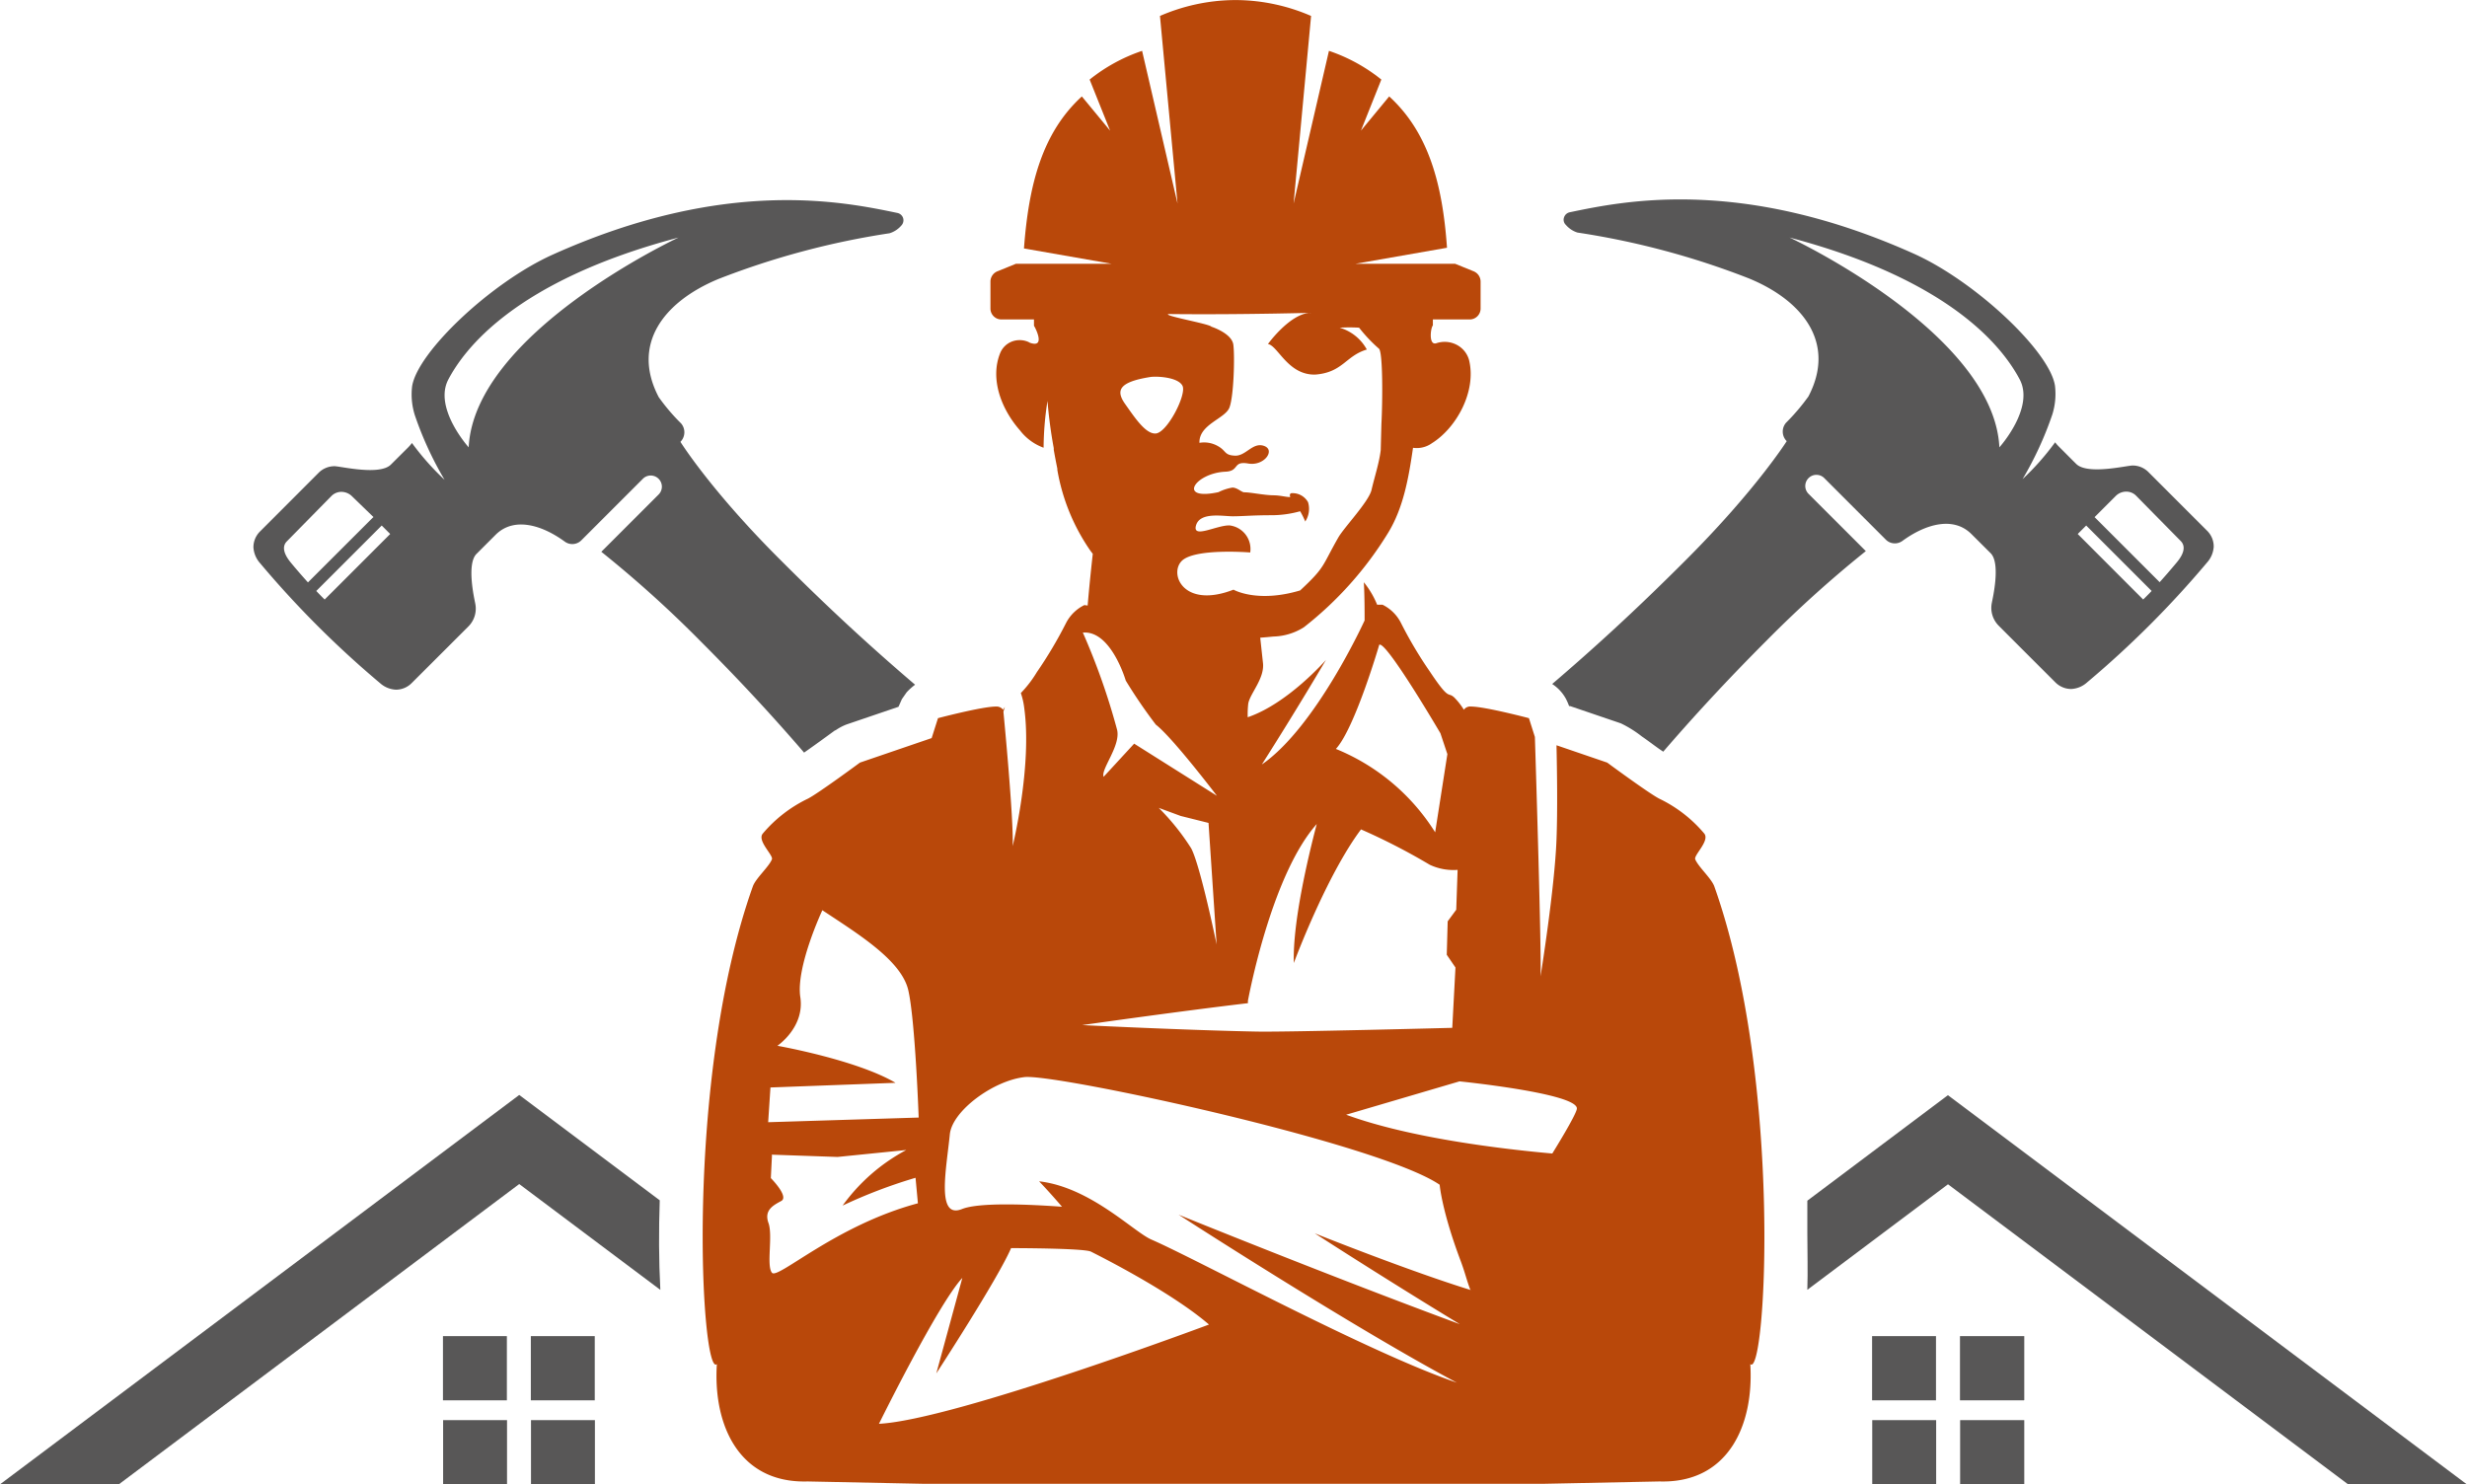
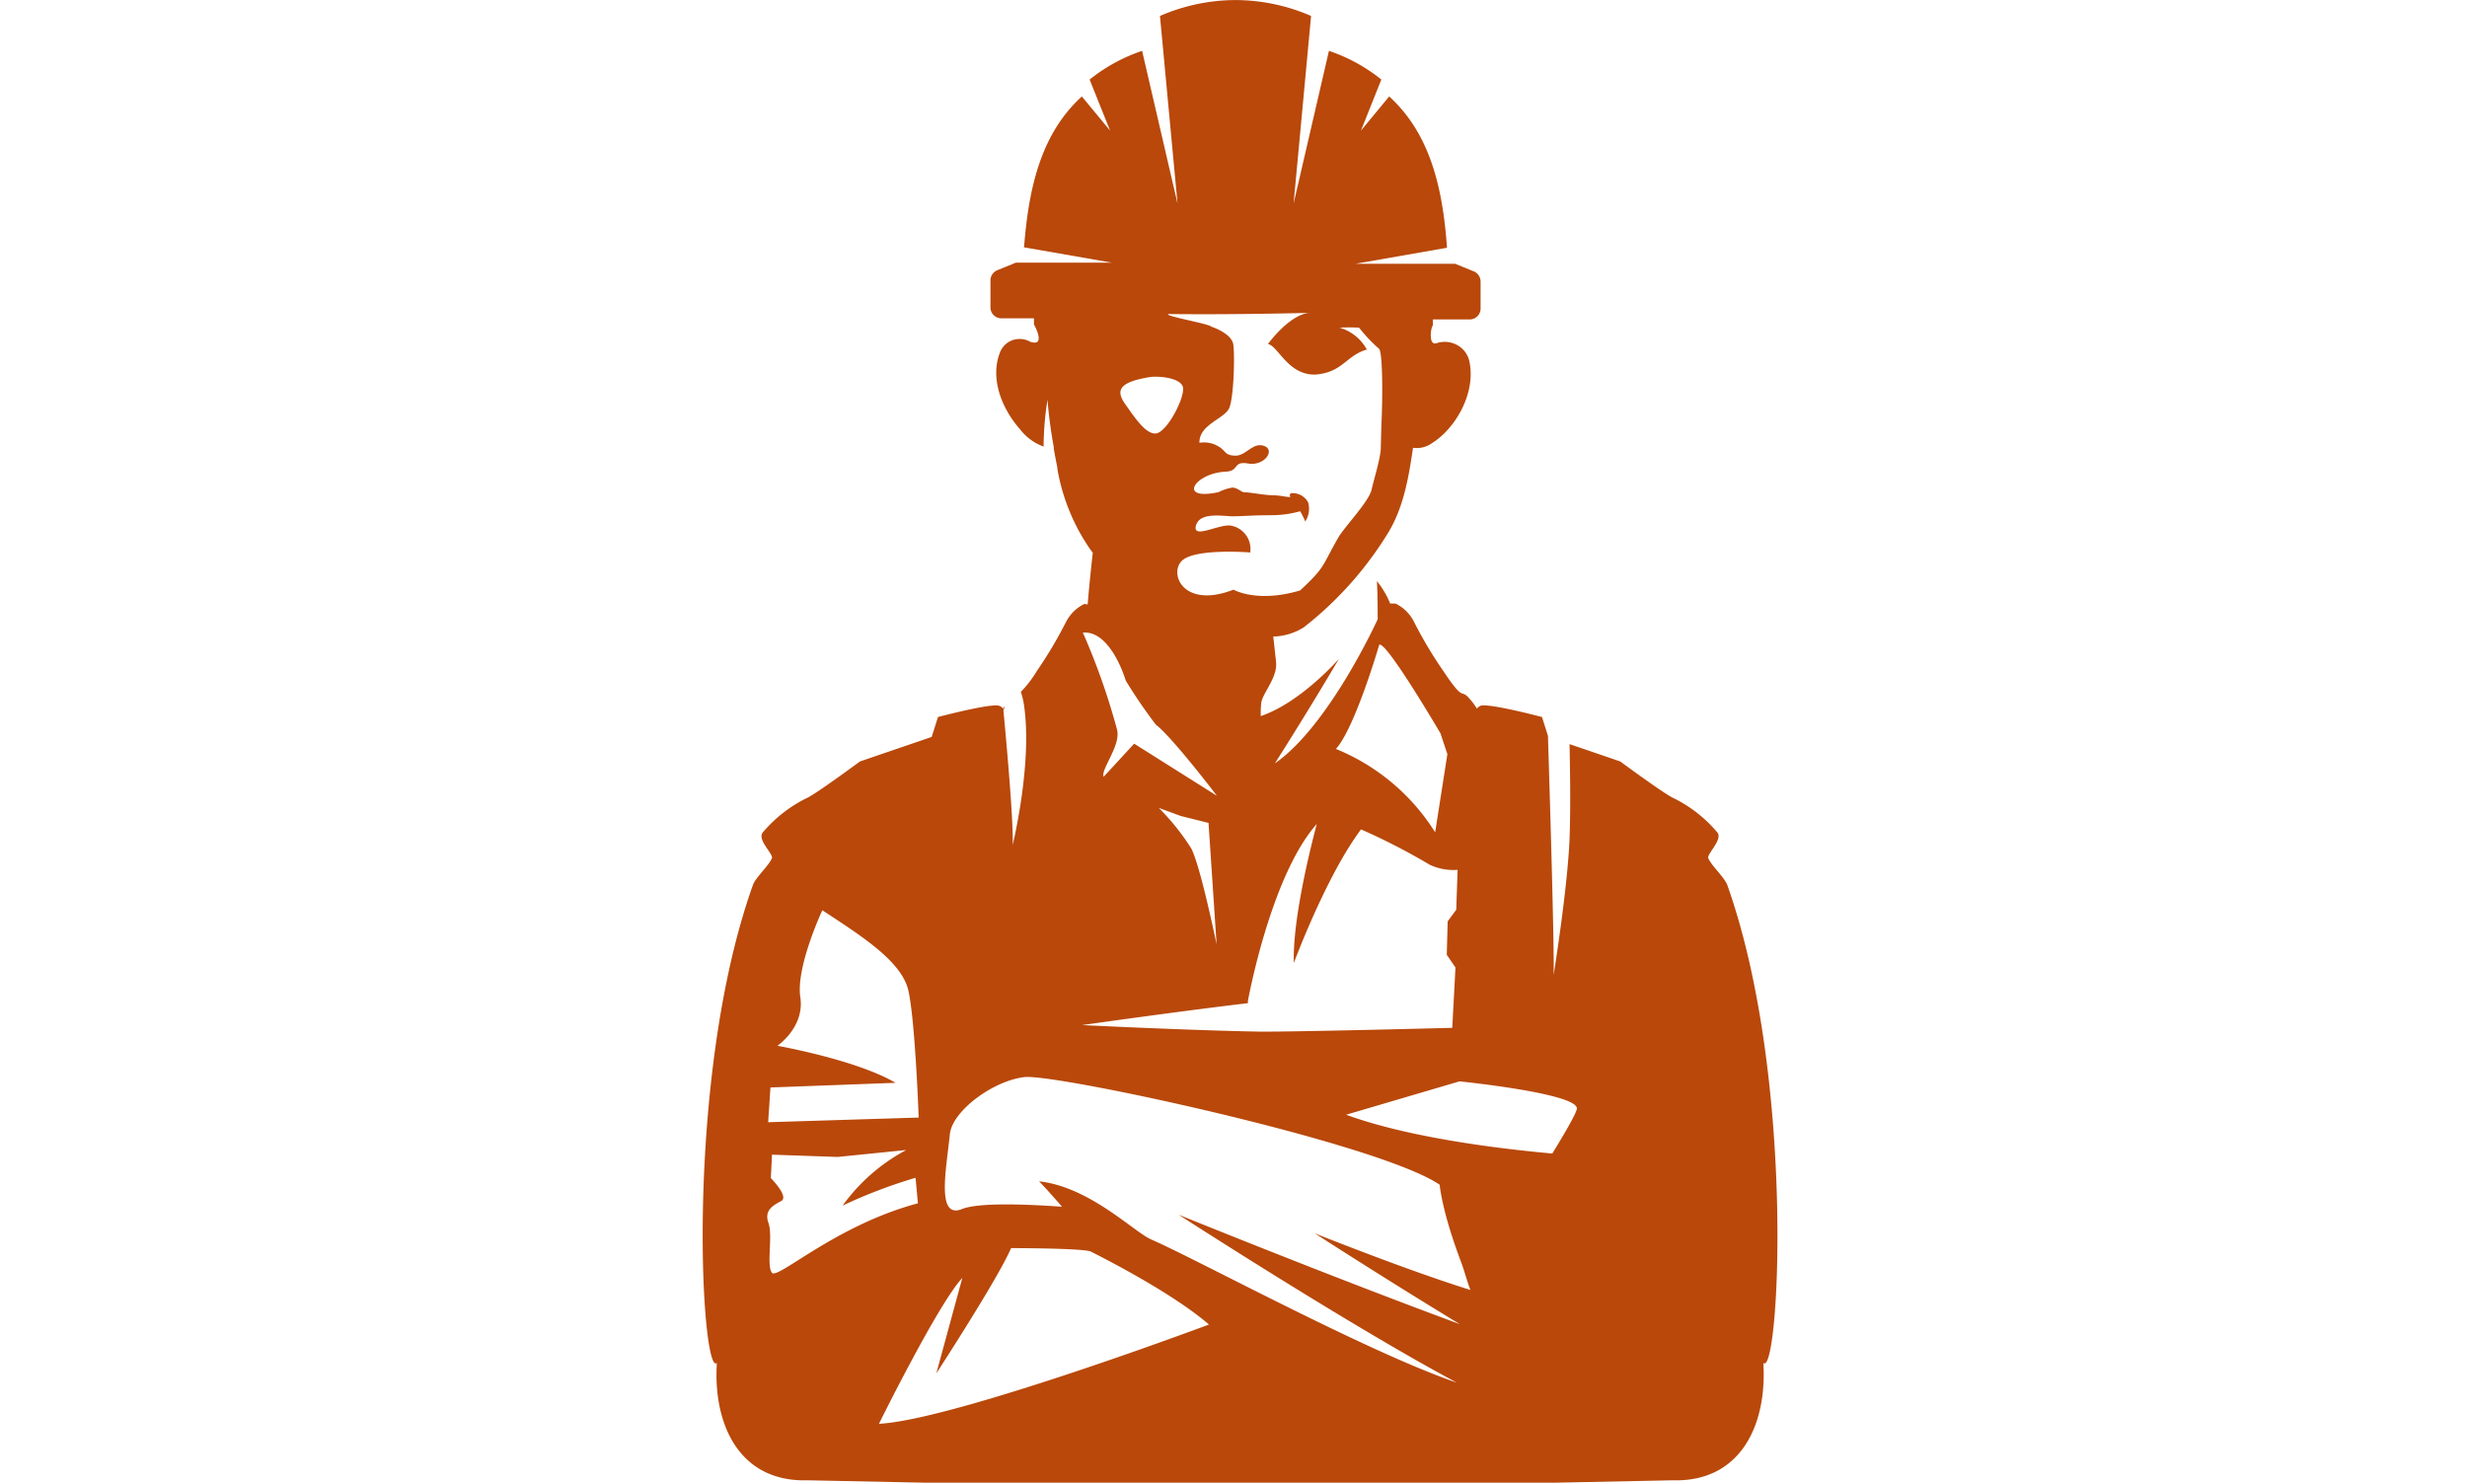
<svg xmlns="http://www.w3.org/2000/svg" id="Слой_1" data-name="Слой 1" viewBox="0 0 323.08 194.42">
  <defs>
    <style>.cls-1{fill:#b9480a;}.cls-1,.cls-2{fill-rule:evenodd;}.cls-2{fill:#585757;}</style>
  </defs>
-   <path class="cls-1" d="M918,348.54c.61-8.22,2.34-15.12,7.58-19.91l3.7,4.48-2.68-6.69a22.4,22.4,0,0,1,6.87-3.76l4.64,20-2.3-24.57a25,25,0,0,1,9.6-2.08H946a25,25,0,0,1,9.6,2.08l-2.29,24.57,4.63-20a22.26,22.26,0,0,1,6.86,3.76l-2.67,6.69,3.7-4.48c5.22,4.77,7,11.64,7.57,19.82l-12,2.1h13.07l2.46,1a1.46,1.46,0,0,1,.87,1.36v3.47a1.43,1.43,0,0,1-1.39,1.46h-4.86v.79c-.29.27-.6,2.68.47,2.32a3.4,3.4,0,0,1,2.65.21,3.21,3.21,0,0,1,1.62,2h0c1,4.12-1.68,8.91-4.87,10.89a3.4,3.4,0,0,1-2.47.6c-.57,3.92-1.26,7.9-3.3,11.2a46.5,46.5,0,0,1-11,12.31,7.85,7.85,0,0,1-4,1.21q-.85.09-1.71.15c.11,1,.25,2.32.36,3.31.23,2.05-1.71,4-1.93,5.34a12.64,12.64,0,0,0-.07,1.77c5.29-1.8,10.25-7.51,10.25-7.51-3.44,5.82-6.47,10.66-8.4,13.7,7.12-4.92,13.46-18.87,13.46-18.87,0-1.17,0-3.16-.1-5a11.48,11.48,0,0,1,1.74,2.94l.7,0a5.32,5.32,0,0,1,2.42,2.39,54.21,54.21,0,0,0,3.8,6.39c2.63,3.95,2.29,2.55,3.18,3.37a9,9,0,0,1,1.26,1.61,1,1,0,0,1,.94-.42c1.82,0,7.58,1.52,7.58,1.52l.78,2.46c.15,4.63.87,28.08.74,31.36,0,0,1.85-11.49,2.09-17.92.15-3.9.07-9,0-12.35l6.64,2.27s5.42,4,6.81,4.72a17.71,17.71,0,0,1,5.89,4.56c.79.94-1.4,2.85-1.17,3.39.41,1,2.12,2.49,2.5,3.55,9,25.35,6.77,64.51,4.71,62.56.5,8.06-2.94,15.63-11.88,15.37l-15.23.31H904.89l-15.23-.31c-8.94.26-12.39-7.31-11.88-15.37-2.06,1.95-4.32-37.21,4.71-62.56.37-1.06,2.09-2.54,2.5-3.55.22-.54-2-2.45-1.18-3.39a17.82,17.82,0,0,1,5.9-4.56c1.38-.71,6.81-4.72,6.81-4.72l9.39-3.21.83-2.61s5.76-1.52,7.58-1.52a1.07,1.07,0,0,1,.94.41l.24-.37c-.12.38-.19.64-.19.64s1.36,14,1.21,17.6c0,0,2.56-10.43,1.52-18.05a9.62,9.62,0,0,0-.45-2,15.11,15.11,0,0,0,2.1-2.74,55.61,55.61,0,0,0,3.8-6.39,5.32,5.32,0,0,1,2.42-2.39l.43.06c.19-2.29.46-4.88.67-6.77l-.31-.41a26.35,26.35,0,0,1-4.33-10.59v-.16s-.21-1-.47-2.47l0-.22h0a61.7,61.7,0,0,1-.82-6.18,40.6,40.6,0,0,0-.51,6.13,6.86,6.86,0,0,1-3.1-2.28c-2.48-2.82-3.94-6.78-2.58-10.13h0a2.71,2.71,0,0,1,1.54-1.5,2.84,2.84,0,0,1,2.18.07,1,1,0,0,0,.28.13c2,.63.51-2.17.42-2.26,0-.25,0-.52,0-.83H915a1.43,1.43,0,0,1-1.39-1.46v-3.47a1.46,1.46,0,0,1,.87-1.36l2.46-1h12.55l-11.44-2Zm-1.7,130.93s9.56,0,10.47.46,10.46,5.23,15.46,9.55c0,0-33.43,12.51-43.22,13,0,0,7.74-15.7,10.92-19.11l-3.41,12.51s8-12.28,9.78-16.38ZM976.48,485c-.56-1.49-.67-2.19-1.3-3.88-2.47-6.56-2.74-9.95-2.74-9.95-8-5.46-50.27-14.56-54.36-14.1s-9.48,4.42-9.79,7.5c-.45,4.55-1.82,11.15,1.6,9.78,2.28-.91,8.93-.6,13.09-.3-1.71-2-3-3.33-3-3.33,6.7.76,12.39,6.63,14.71,7.63,5.89,2.55,28.34,14.76,40,18.74-13.79-7.34-36.44-22-36.44-22s20.11,8.17,36.83,14.34c-10.07-6.12-19-11.9-19-11.9s12.29,4.92,20.43,7.43ZM885,467.3l-.15,3s2.42,2.43,1.36,3-2.27,1.21-1.67,2.88-.3,5.61.46,6.52,8.34-6.22,19.11-9.1l-.31-3.34a66.63,66.63,0,0,0-9.55,3.64,24.38,24.38,0,0,1,8.34-7.28l-9,.91-8.64-.3Zm102.17-.19s3.22-5.17,3.24-5.92c.05-2-15.37-3.56-15.37-3.56L960.19,462c8.47,3.1,20.7,4.52,27,5.08Zm-95.58-31.88s-3.48,7.43-2.88,11.37-3,6.37-3,6.37,10.31,1.82,15.47,4.85l-16.38.61-.3,4.55,19.71-.61s-.45-12.74-1.36-16.68-6.68-7.43-11.23-10.46Zm64.75-11.29c-1.18,4.49-3.16,12.93-3,18.19,0,0,4.22-11.4,8.8-17.5a82.82,82.82,0,0,1,9,4.63,7.3,7.3,0,0,0,3.65.67l-.18,5.22-1.12,1.52-.12,4.38,1.14,1.67-.42,7.9s-21.76.57-25.58.49c-9.35-.18-22.89-.85-22.89-.85s12.63-1.8,21.71-2.87v-.32c.37-1.94,3.33-16.73,9-23.13Zm-20.69-2.13,2.88,1.06,3.64.91,1.06,15.92s-2.12-10.31-3.33-12.59a30.38,30.38,0,0,0-4.25-5.3Zm28.88-21.37s-3.18,10.92-5.68,13.65a27.64,27.64,0,0,1,13,10.92l1.6-10.24-.91-2.73s-7.06-12.05-8-11.6Zm-38.82-1.59a88.7,88.7,0,0,1,4.49,12.75c.48,2.11-2.17,5.16-1.77,6.14l4-4.34,10.84,6.83s-5.83-7.66-8-9.32a66.24,66.24,0,0,1-3.94-5.77s-1.9-6.52-5.54-6.29ZM955.43,357c1.65-.1-7.93.25-18.53.13-.62.25,5.35,1.27,5.65,1.66,0,0,2.67.85,2.87,2.36s.06,6.8-.52,8.25-4,2.19-3.92,4.6a3.63,3.63,0,0,1,2.44.44c1.1.62.79,1.18,2.22,1.24s2.32-1.82,3.82-1.27,0,2.66-2.09,2.3-1.1,1-3,1.07c-4,.19-6.36,3.85-.9,2.68a6.4,6.4,0,0,1,1.83-.6c.63,0,1.22.63,1.56.62.82,0,2.48.36,3.73.39,1,0,1.74.25,2.29.23,0,0-.18-.37.1-.5a2.31,2.31,0,0,1,2.22,1.17,3,3,0,0,1-.33,2.48c0,.25-.13-.32-.7-1.29a14,14,0,0,1-3.71.52c-2.58,0-3.81.14-5.11.14s-4.3-.61-4.82,1.2,2.8-.09,4.43,0a3.11,3.11,0,0,1,2.67,3.54s-7.36-.6-9,1.14.32,6.25,6.81,3.73c0,0,3.07,1.79,8.73.1,3.34-3.11,2.81-3.11,5-6.94.79-1.36,4-4.7,4.35-6.24s1-3.5,1.2-5.19l.09-3.41c.17-3.22.19-9.44-.32-9.88a19.94,19.94,0,0,1-2.6-2.75c-1.34-.09-2.55,0-2.55,0a5.93,5.93,0,0,1,3.56,2.86c-2.77.82-3.15,3-6.74,3.28-3.59.1-4.91-3.8-6.21-4,0,0,2.82-3.91,5.46-4.08Zm-20.9,8.38c.83-.13,3.65,0,4.23,1.15s-2.08,6.3-3.58,6.25c-1.3,0-2.68-2.1-3.92-3.85s-.91-2.88,3.27-3.55Z" transform="translate(-783.9 -316)" />
-   <path class="cls-2" d="M987.17,405.59c5.12-4.38,10.68-9.4,17.46-16.19,9.2-9.19,13.26-15.62,13.26-15.62h0a1.77,1.77,0,0,1-.08-2.42,27.44,27.44,0,0,0,2.92-3.43c3.62-6.9-.59-12.51-7.8-15.47a104.27,104.27,0,0,0-22.44-6,3.32,3.32,0,0,1-1.52-1,.93.93,0,0,1-.24-1,1,1,0,0,1,.75-.66c7.1-1.48,22.54-4.71,45.15,5.47,8,3.62,17.7,12.75,18.39,17.24a9,9,0,0,1-.35,3.79h0a45.13,45.13,0,0,1-3.89,8.45,33.77,33.77,0,0,0,4.26-4.82,5.37,5.37,0,0,0,.52.59c.77.77,1.54,1.55,2.24,2.24,1.47,1.47,6.62.21,7.39.21a2.9,2.9,0,0,1,2.07.86l7.69,7.69a2.9,2.9,0,0,1,.86,2.07,3.41,3.41,0,0,1-.86,2.07,128.34,128.34,0,0,1-15.73,15.72,3.33,3.33,0,0,1-2.07.86,2.94,2.94,0,0,1-2.07-.86c-2.07-2.07-5.26-5.25-7.42-7.42a3.31,3.31,0,0,1-.91-3c.12-.63,1.17-5.17-.15-6.5l-2.52-2.51c-2.33-2.33-5.94-1.37-9.06.91a1.67,1.67,0,0,1-2.14-.17l-.28-.28-7.79-7.79a1.45,1.45,0,0,0-2.06,0h0a1.45,1.45,0,0,0,0,2.06l7.5,7.5a152.22,152.22,0,0,0-13,11.72c-5.41,5.42-9.71,10.12-13.53,14.55-1-.66-1.87-1.36-2.81-2a14.88,14.88,0,0,0-2.74-1.71l-6.64-2.26-.14,0a8.41,8.41,0,0,0-.44-1,5.44,5.44,0,0,0-1.75-1.88Zm-98,8.94c-3.81-4.42-8.11-9.13-13.52-14.54a151,151,0,0,0-13-11.72l7.5-7.5a1.45,1.45,0,0,0,0-2.06h0a1.45,1.45,0,0,0-2.06,0l-7.79,7.79-.28.28a1.67,1.67,0,0,1-2.14.17c-3.12-2.28-6.73-3.24-9.07-.91l-2.51,2.51c-1.32,1.33-.28,5.87-.16,6.5a3.3,3.3,0,0,1-.9,3l-7.43,7.42a2.9,2.9,0,0,1-2.07.86,3.35,3.35,0,0,1-2.07-.86,128.26,128.26,0,0,1-15.72-15.72,3.41,3.41,0,0,1-.86-2.07,2.9,2.9,0,0,1,.86-2.07l7.68-7.69a2.94,2.94,0,0,1,2.07-.86c.78,0,5.92,1.26,7.39-.21l2.25-2.24a5.21,5.21,0,0,0,.51-.59,34.19,34.19,0,0,0,4.27,4.82,45.13,45.13,0,0,1-3.89-8.45h0a9,9,0,0,1-.36-3.79c.7-4.49,10.35-13.62,18.39-17.24,22.62-10.18,38.06-6.95,45.16-5.47a1,1,0,0,1,.75.66,1,1,0,0,1-.24,1,3.34,3.34,0,0,1-1.53,1,104.6,104.6,0,0,0-22.44,6c-7.2,3-11.41,8.57-7.79,15.47a25.81,25.81,0,0,0,2.92,3.43,1.78,1.78,0,0,1-.08,2.42h0s4,6.43,13.25,15.62c6.79,6.8,12.35,11.81,17.48,16.19a8.1,8.1,0,0,0-1.11,1l-.62.89-.44,1-6.79,2.31a6.68,6.68,0,0,0-1.47.78l-.06,0c-1.15.84-2.3,1.68-3.46,2.5l-.6.42ZM835,385.94l-1.11-1.11-8.57,8.57c.73.78,1.1,1.12,1.1,1.12l8.58-8.58Zm221,0,1.11-1.11,8.57,8.57c-.74.78-1.11,1.12-1.11,1.12l-8.57-8.58Zm-223.18-2.21L830,381a2,2,0,0,0-1.36-.58,1.83,1.83,0,0,0-1.33.54l-5.84,5.94c-.72.73-.33,1.76.51,2.78s1.63,1.91,2.25,2.6l8.53-8.52Zm225.39,0,2.76-2.76a1.94,1.94,0,0,1,1.35-.58,1.8,1.8,0,0,1,1.33.54l5.85,5.94c.71.73.33,1.76-.52,2.78s-1.63,1.91-2.25,2.6l-8.52-8.52Zm-212.93-9.14s-4.65-5.15-2.66-8.9,8.48-12.86,30.15-18.58c0,0-26.75,12.47-27.49,27.48Zm200.46,0s4.65-5.15,2.66-8.9-8.47-12.86-30.14-18.58c0,0,26.74,12.47,27.48,27.48Z" transform="translate(-783.9 -316)" />
-   <path class="cls-2" d="M799.46,510.41H783.9l68-51,18.4,13.8c-.13,3.91-.13,7.83.08,11.73l-18.48-13.86-52.4,39.3Zm238,0h-8.37V502h8.37v8.37Zm-187.16,0h-8.37V502h8.37v8.37Zm11.51,0h-8.37V502h8.37v8.37Zm187.16,0h-8.37V502H1049v8.37Zm58,0h-15.56l-52.4-39.3-18.42,13.82c.08-2.5,0-5,0-7.5,0-1.39,0-2.78,0-4.17L1039,459.44l68,51Zm-69.53-11h-8.37V491h8.37v8.37Zm-187.16,0h-8.37V491h8.37v8.37Zm11.51,0h-8.37V491h8.37v8.37Zm187.16,0h-8.37V491H1049v8.37Z" transform="translate(-783.9 -316)" />
+   <path class="cls-1" d="M918,348.54c.61-8.22,2.34-15.12,7.58-19.91l3.7,4.48-2.68-6.69a22.4,22.4,0,0,1,6.87-3.76l4.64,20-2.3-24.57a25,25,0,0,1,9.6-2.08H946a25,25,0,0,1,9.6,2.08l-2.29,24.57,4.63-20a22.26,22.26,0,0,1,6.86,3.76l-2.67,6.69,3.7-4.48c5.22,4.77,7,11.64,7.57,19.82l-12,2.1h13.07l2.46,1a1.46,1.46,0,0,1,.87,1.36v3.47a1.43,1.43,0,0,1-1.39,1.46h-4.86v.79c-.29.27-.6,2.68.47,2.32a3.4,3.4,0,0,1,2.65.21,3.21,3.21,0,0,1,1.62,2h0c1,4.12-1.68,8.91-4.87,10.89a3.4,3.4,0,0,1-2.47.6c-.57,3.92-1.26,7.9-3.3,11.2a46.5,46.5,0,0,1-11,12.31,7.85,7.85,0,0,1-4,1.21c.11,1,.25,2.32.36,3.31.23,2.05-1.71,4-1.93,5.34a12.64,12.64,0,0,0-.07,1.77c5.29-1.8,10.25-7.51,10.25-7.51-3.44,5.82-6.47,10.66-8.4,13.7,7.12-4.92,13.46-18.87,13.46-18.87,0-1.17,0-3.16-.1-5a11.48,11.48,0,0,1,1.74,2.94l.7,0a5.32,5.32,0,0,1,2.42,2.39,54.21,54.21,0,0,0,3.8,6.39c2.63,3.95,2.29,2.55,3.18,3.37a9,9,0,0,1,1.26,1.61,1,1,0,0,1,.94-.42c1.82,0,7.58,1.52,7.58,1.52l.78,2.46c.15,4.63.87,28.08.74,31.36,0,0,1.85-11.49,2.09-17.92.15-3.9.07-9,0-12.35l6.64,2.27s5.42,4,6.81,4.72a17.71,17.71,0,0,1,5.89,4.56c.79.94-1.4,2.85-1.17,3.39.41,1,2.12,2.49,2.5,3.55,9,25.35,6.77,64.51,4.71,62.56.5,8.06-2.94,15.63-11.88,15.37l-15.23.31H904.89l-15.23-.31c-8.94.26-12.39-7.31-11.88-15.37-2.06,1.95-4.32-37.21,4.71-62.56.37-1.06,2.09-2.54,2.5-3.55.22-.54-2-2.45-1.18-3.39a17.82,17.82,0,0,1,5.9-4.56c1.38-.71,6.81-4.72,6.81-4.72l9.39-3.21.83-2.61s5.76-1.52,7.58-1.52a1.07,1.07,0,0,1,.94.41l.24-.37c-.12.38-.19.64-.19.64s1.36,14,1.21,17.6c0,0,2.56-10.43,1.52-18.05a9.62,9.62,0,0,0-.45-2,15.11,15.11,0,0,0,2.1-2.74,55.61,55.61,0,0,0,3.8-6.39,5.32,5.32,0,0,1,2.42-2.39l.43.06c.19-2.29.46-4.88.67-6.77l-.31-.41a26.35,26.35,0,0,1-4.33-10.59v-.16s-.21-1-.47-2.47l0-.22h0a61.7,61.7,0,0,1-.82-6.18,40.6,40.6,0,0,0-.51,6.13,6.86,6.86,0,0,1-3.1-2.28c-2.48-2.82-3.94-6.78-2.58-10.13h0a2.71,2.71,0,0,1,1.54-1.5,2.84,2.84,0,0,1,2.18.07,1,1,0,0,0,.28.13c2,.63.51-2.17.42-2.26,0-.25,0-.52,0-.83H915a1.43,1.43,0,0,1-1.39-1.46v-3.47a1.46,1.46,0,0,1,.87-1.36l2.46-1h12.55l-11.44-2Zm-1.7,130.93s9.56,0,10.47.46,10.46,5.23,15.46,9.55c0,0-33.43,12.51-43.22,13,0,0,7.74-15.7,10.92-19.11l-3.41,12.51s8-12.28,9.78-16.38ZM976.48,485c-.56-1.49-.67-2.19-1.3-3.88-2.47-6.56-2.74-9.95-2.74-9.95-8-5.46-50.27-14.56-54.36-14.1s-9.48,4.42-9.79,7.5c-.45,4.55-1.82,11.15,1.6,9.78,2.28-.91,8.93-.6,13.09-.3-1.71-2-3-3.33-3-3.33,6.7.76,12.39,6.63,14.71,7.63,5.89,2.55,28.34,14.76,40,18.74-13.79-7.34-36.44-22-36.44-22s20.11,8.17,36.83,14.34c-10.07-6.12-19-11.9-19-11.9s12.29,4.92,20.43,7.43ZM885,467.3l-.15,3s2.42,2.43,1.36,3-2.27,1.21-1.67,2.88-.3,5.61.46,6.52,8.34-6.22,19.11-9.1l-.31-3.34a66.63,66.63,0,0,0-9.55,3.64,24.38,24.38,0,0,1,8.34-7.28l-9,.91-8.64-.3Zm102.17-.19s3.22-5.17,3.24-5.92c.05-2-15.37-3.56-15.37-3.56L960.19,462c8.47,3.1,20.7,4.52,27,5.08Zm-95.58-31.88s-3.48,7.43-2.88,11.37-3,6.37-3,6.37,10.31,1.82,15.47,4.85l-16.38.61-.3,4.55,19.71-.61s-.45-12.74-1.36-16.68-6.68-7.43-11.23-10.46Zm64.75-11.29c-1.18,4.49-3.16,12.93-3,18.19,0,0,4.22-11.4,8.8-17.5a82.82,82.82,0,0,1,9,4.63,7.3,7.3,0,0,0,3.65.67l-.18,5.22-1.12,1.52-.12,4.38,1.14,1.67-.42,7.9s-21.76.57-25.58.49c-9.35-.18-22.89-.85-22.89-.85s12.63-1.8,21.71-2.87v-.32c.37-1.94,3.33-16.73,9-23.13Zm-20.69-2.13,2.88,1.06,3.64.91,1.06,15.92s-2.12-10.31-3.33-12.59a30.38,30.38,0,0,0-4.25-5.3Zm28.88-21.37s-3.18,10.92-5.68,13.65a27.64,27.64,0,0,1,13,10.92l1.6-10.24-.91-2.73s-7.06-12.05-8-11.6Zm-38.82-1.59a88.7,88.7,0,0,1,4.49,12.75c.48,2.11-2.17,5.16-1.77,6.14l4-4.34,10.84,6.83s-5.83-7.66-8-9.32a66.24,66.24,0,0,1-3.94-5.77s-1.9-6.52-5.54-6.29ZM955.43,357c1.65-.1-7.93.25-18.53.13-.62.25,5.35,1.27,5.65,1.66,0,0,2.67.85,2.87,2.36s.06,6.8-.52,8.25-4,2.19-3.92,4.6a3.63,3.63,0,0,1,2.44.44c1.1.62.79,1.18,2.22,1.24s2.32-1.82,3.82-1.27,0,2.66-2.09,2.3-1.1,1-3,1.07c-4,.19-6.36,3.85-.9,2.68a6.4,6.4,0,0,1,1.83-.6c.63,0,1.22.63,1.56.62.82,0,2.48.36,3.73.39,1,0,1.74.25,2.29.23,0,0-.18-.37.1-.5a2.31,2.31,0,0,1,2.22,1.17,3,3,0,0,1-.33,2.48c0,.25-.13-.32-.7-1.29a14,14,0,0,1-3.71.52c-2.58,0-3.81.14-5.11.14s-4.3-.61-4.82,1.2,2.8-.09,4.43,0a3.11,3.11,0,0,1,2.67,3.54s-7.36-.6-9,1.14.32,6.25,6.81,3.73c0,0,3.07,1.79,8.73.1,3.34-3.11,2.81-3.11,5-6.94.79-1.36,4-4.7,4.35-6.24s1-3.5,1.2-5.19l.09-3.41c.17-3.22.19-9.44-.32-9.88a19.94,19.94,0,0,1-2.6-2.75c-1.34-.09-2.55,0-2.55,0a5.93,5.93,0,0,1,3.56,2.86c-2.77.82-3.15,3-6.74,3.28-3.59.1-4.91-3.8-6.21-4,0,0,2.82-3.91,5.46-4.08Zm-20.9,8.38c.83-.13,3.65,0,4.23,1.15s-2.08,6.3-3.58,6.25c-1.3,0-2.68-2.1-3.92-3.85s-.91-2.88,3.27-3.55Z" transform="translate(-783.9 -316)" />
</svg>